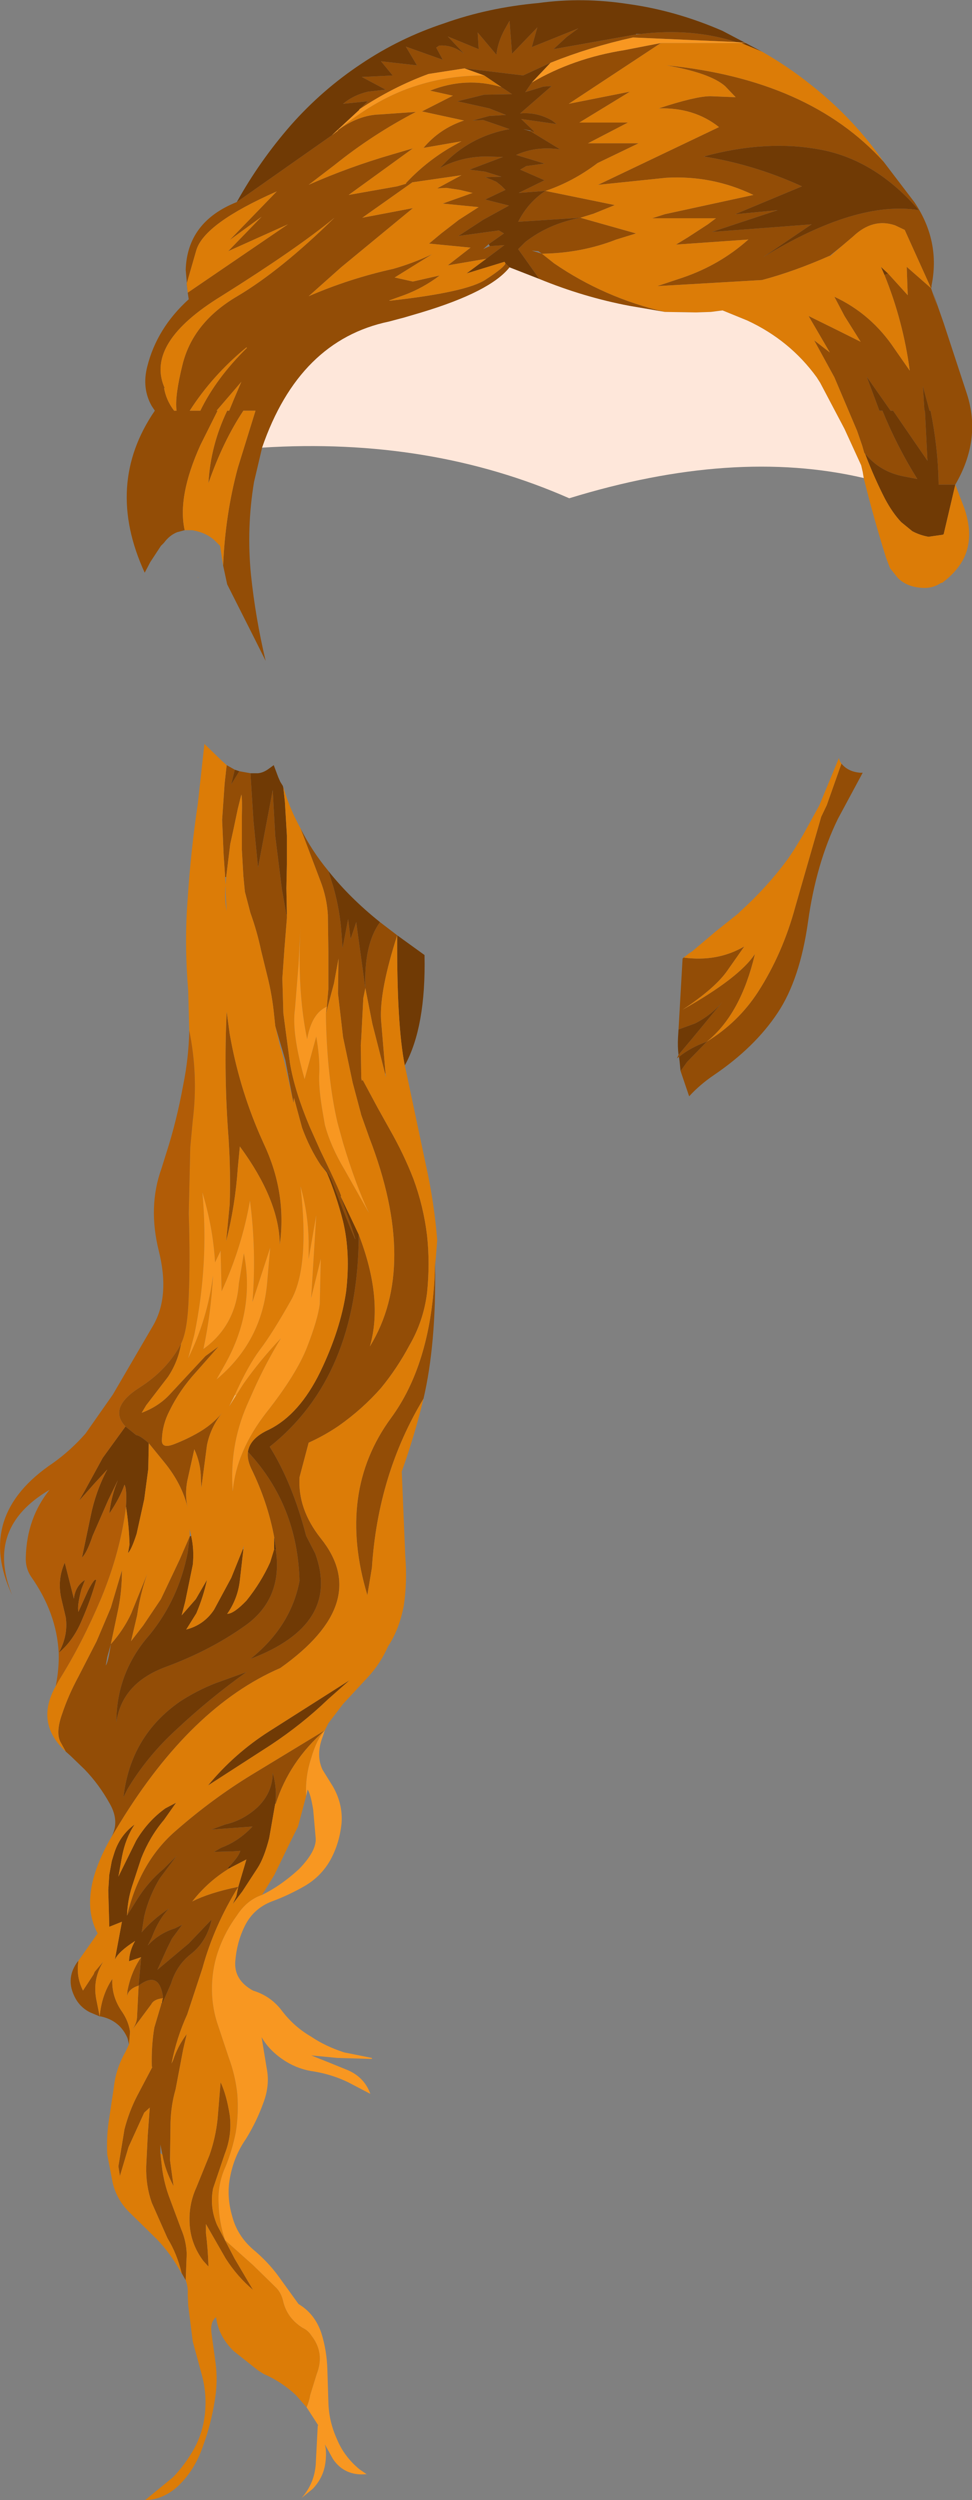
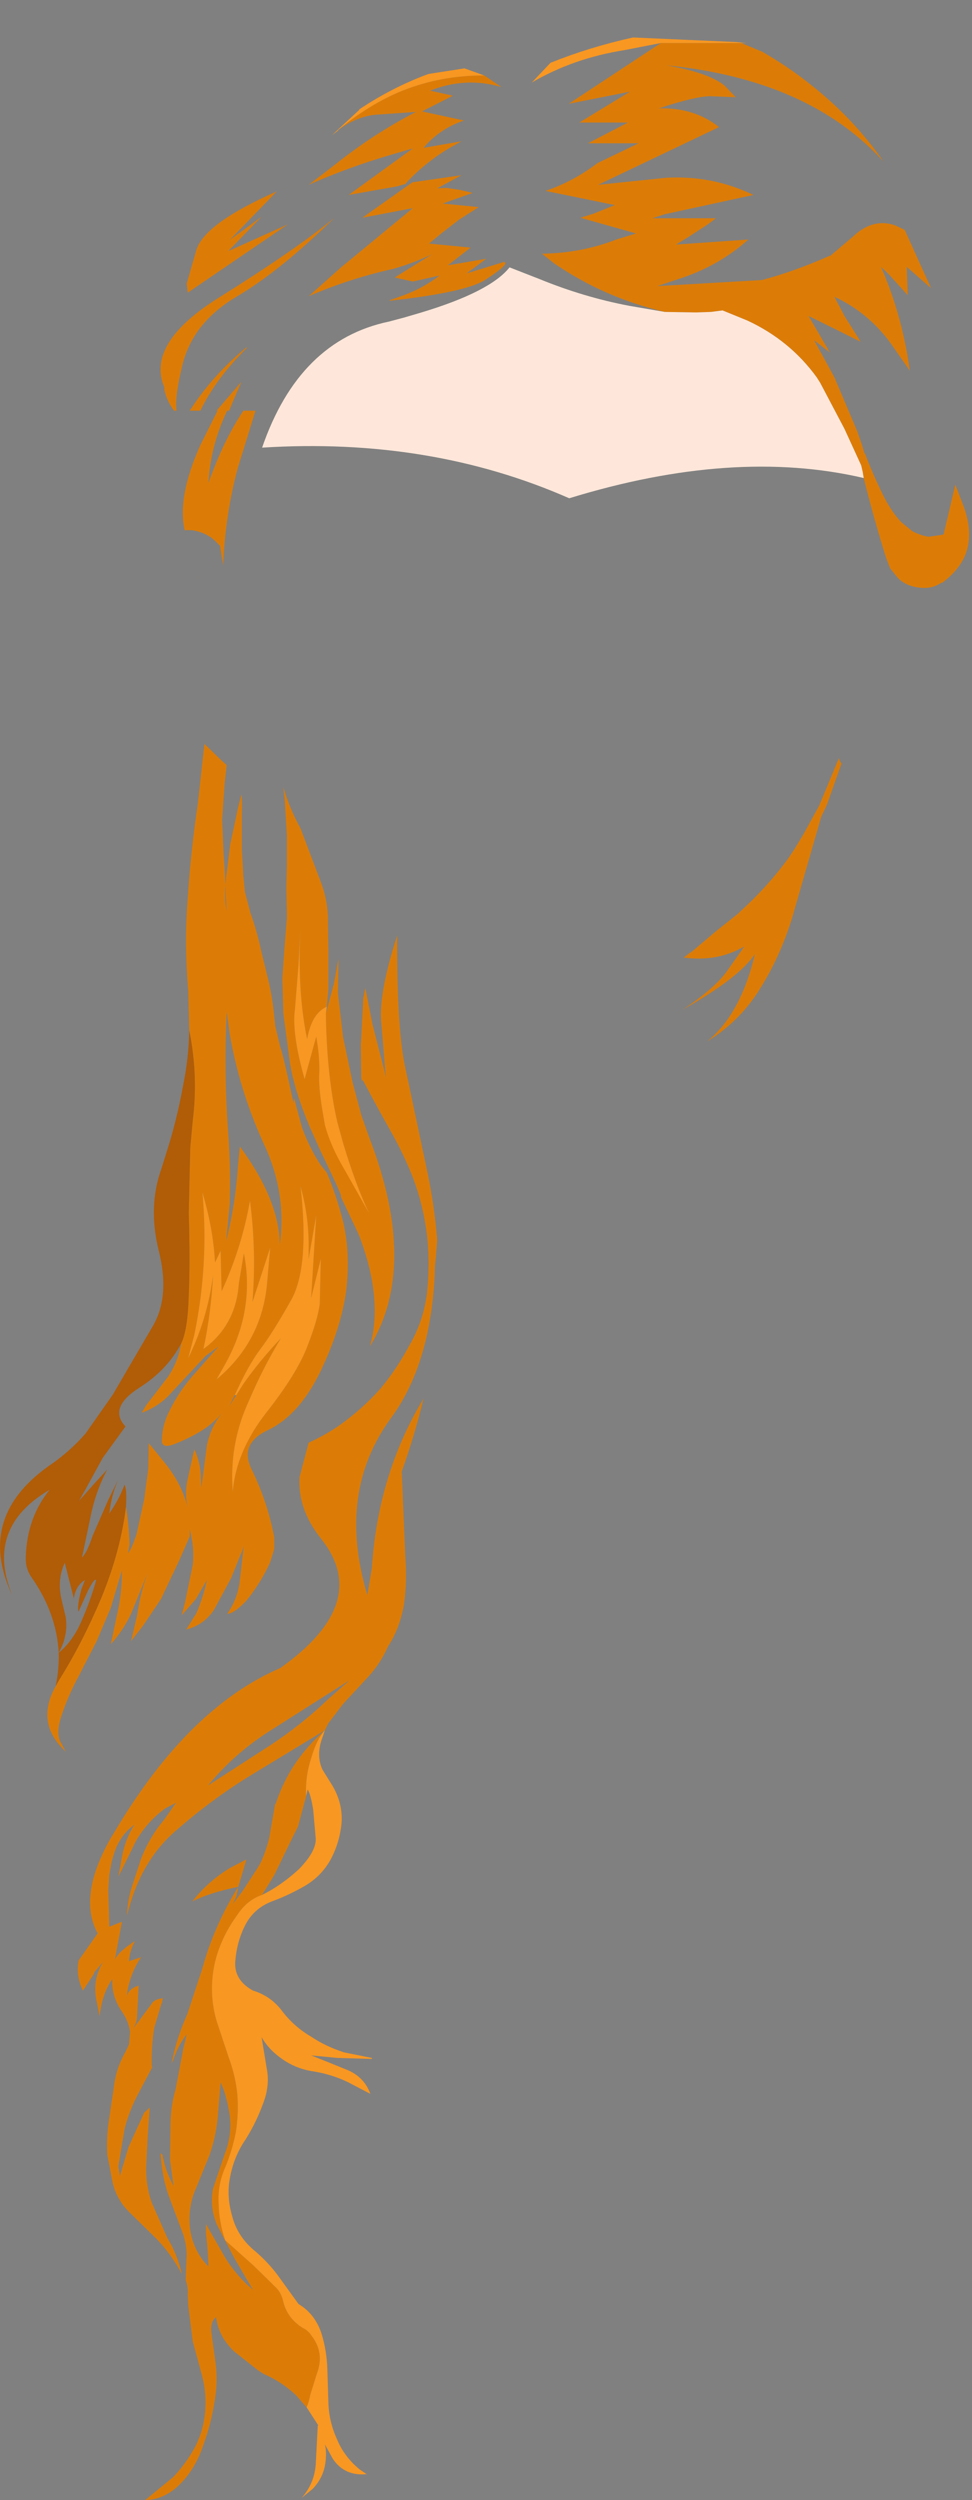
<svg xmlns="http://www.w3.org/2000/svg" height="246.85px" width="96.05px">
  <rect width="100%" height="100%" fill="#808080" stroke="none" />
  <g transform="matrix(1.0, 0.0, 0.0, 1.0, 48.0, 123.4)">
-     <path d="M-24.6 -103.45 L-15.2 -110.05 -14.6 -110.5 -14.6 -110.55 Q-12.55 -112.05 -10.45 -112.1 L-6.9 -112.35 Q-11.15 -110.15 -14.95 -107.1 L-17.5 -105.15 Q-13.55 -106.9 -9.25 -108.15 L-7.2 -108.75 -13.55 -104.15 -8.75 -105.0 -7.9 -105.25 -7.85 -105.3 -7.9 -105.3 Q-6.05 -107.3 -3.65 -108.75 L-2.4 -109.45 -6.15 -108.8 Q-4.55 -110.7 -2.15 -111.5 L-6.3 -112.4 -3.25 -113.95 -5.5 -114.45 Q-1.95 -115.85 1.55 -114.8 L2.6 -114.1 -0.15 -114.05 -2.8 -113.4 0.35 -112.7 2.0 -112.05 0.35 -111.95 -1.3 -111.5 -0.25 -111.55 1.5 -110.95 2.35 -110.65 Q-1.25 -110.0 -3.8 -107.55 L-4.55 -106.8 Q-2.4 -107.95 0.1 -107.95 L1.7 -107.9 -1.6 -106.65 -0.05 -106.45 1.55 -105.95 -0.05 -105.9 0.6 -105.65 1.05 -105.45 1.55 -105.05 1.95 -104.65 -0.05 -103.7 2.3 -103.1 -0.25 -101.7 -2.7 -100.1 1.3 -100.65 1.8 -100.35 0.3 -99.3 -0.25 -98.8 0.4 -99.1 1.85 -99.2 0.05 -97.85 -3.75 -97.2 -1.5 -98.95 -5.6 -99.35 -4.4 -100.35 -2.65 -101.7 -0.7 -102.95 -4.25 -103.3 -1.3 -104.35 -2.55 -104.65 -3.9 -104.85 -4.8 -104.8 -2.4 -106.1 -7.25 -105.4 -12.2 -101.9 -7.2 -102.85 -14.3 -97.0 -17.5 -94.15 Q-13.45 -95.9 -9.15 -96.85 -7.2 -97.4 -5.3 -98.3 L-9.0 -96.0 -7.2 -95.6 -4.55 -96.2 Q-6.2 -94.95 -8.1 -94.25 L-9.5 -93.75 -9.55 -93.75 -9.5 -93.7 Q-1.85 -94.55 0.0 -95.8 1.85 -97.0 1.95 -97.4 L2.35 -97.0 Q0.45 -94.6 -6.35 -92.55 L-8.05 -92.05 -9.55 -91.65 Q-18.45 -89.8 -22.1 -79.2 L-22.9 -75.8 Q-23.65 -71.25 -23.2 -66.65 -22.75 -62.35 -21.75 -58.15 L-22.9 -60.45 -25.55 -65.7 -25.95 -67.55 Q-25.75 -72.55 -24.5 -77.2 L-22.75 -82.85 -23.95 -82.85 Q-25.95 -79.85 -27.4 -75.7 -27.2 -79.4 -25.55 -82.85 L-25.35 -82.85 -24.9 -83.95 -24.15 -85.7 -26.6 -82.85 -26.5 -82.85 -28.2 -79.45 Q-30.5 -74.35 -29.75 -71.05 L-30.5 -70.85 Q-31.25 -70.55 -31.8 -69.8 L-32.1 -69.5 -33.15 -67.9 -33.7 -66.85 Q-37.7 -75.55 -32.7 -82.85 L-33.0 -83.3 Q-34.0 -85.05 -33.45 -87.2 -32.5 -91.0 -29.35 -93.85 L-29.45 -94.5 -29.65 -96.75 Q-29.5 -101.5 -24.6 -103.45 M-12.5 -112.6 L-11.65 -113.4 -14.1 -113.15 Q-13.1 -114.0 -11.65 -114.35 L-9.9 -114.55 -12.25 -115.8 -9.2 -115.95 -10.35 -117.35 -6.8 -116.95 -7.9 -118.8 -4.25 -117.5 -4.9 -118.7 -4.6 -118.9 Q-3.3 -119.0 -2.15 -118.1 L-3.75 -119.8 -0.7 -118.55 -0.8 -120.2 1.05 -118.0 Q1.2 -119.3 1.9 -120.55 L2.35 -121.35 2.6 -118.1 5.1 -120.7 4.55 -118.75 9.15 -120.6 8.0 -119.75 6.7 -118.55 14.85 -120.0 15.35 -120.05 Q20.35 -120.65 24.75 -119.25 L14.55 -119.7 Q10.25 -118.75 6.4 -117.2 L3.7 -115.95 -2.1 -116.65 -5.65 -116.1 Q-9.2 -114.8 -12.5 -112.6 M39.3 -107.45 L41.7 -104.3 42.35 -103.45 Q44.95 -99.6 44.05 -95.2 L44.05 -95.1 44.05 -95.05 44.0 -94.95 44.6 -93.2 44.2 -94.5 45.25 -91.5 47.55 -84.5 Q49.0 -80.0 46.4 -75.55 L44.75 -75.55 Q44.7 -79.2 43.95 -82.85 L43.85 -82.85 43.2 -85.25 43.35 -82.85 43.4 -82.85 43.65 -77.9 40.25 -82.85 40.0 -82.85 37.65 -86.2 38.9 -82.85 39.2 -82.85 Q40.65 -79.3 42.65 -76.1 L41.35 -76.35 Q38.95 -76.8 37.5 -78.6 L37.5 -78.55 37.4 -78.7 37.2 -79.4 36.7 -80.85 34.45 -86.15 32.45 -89.8 34.0 -88.6 31.9 -92.2 Q34.45 -90.95 37.05 -89.65 L35.45 -92.2 34.45 -94.1 Q38.1 -92.4 40.4 -88.95 L41.9 -86.8 Q41.25 -91.7 39.4 -96.25 L39.75 -96.4 41.7 -94.25 41.6 -97.05 44.0 -94.95 41.4 -100.7 40.45 -101.15 Q38.25 -101.9 36.3 -100.05 L35.3 -99.2 34.0 -98.15 Q30.5 -96.6 27.3 -95.75 L16.95 -95.15 19.5 -96.0 Q23.15 -97.25 25.95 -99.75 L18.8 -99.25 19.95 -99.95 21.95 -101.25 22.75 -101.85 16.45 -101.85 17.7 -102.25 26.45 -104.15 Q22.4 -106.1 17.85 -105.85 L11.1 -105.15 23.05 -110.85 Q20.6 -112.8 17.1 -112.7 20.75 -113.9 22.2 -113.9 L24.7 -113.8 23.65 -114.9 Q22.15 -116.2 17.85 -116.95 31.95 -115.55 39.3 -107.45 M42.8 -102.65 Q38.55 -107.55 33.2 -108.6 27.8 -109.65 21.55 -107.95 26.55 -107.15 31.25 -105.0 L24.65 -102.25 28.85 -102.65 22.35 -100.5 32.2 -101.25 27.4 -98.0 Q36.65 -103.65 42.8 -102.65 M17.7 -92.6 L14.2 -93.2 Q9.7 -94.05 5.3 -95.85 L3.2 -98.8 3.9 -99.5 Q6.2 -101.3 9.35 -101.9 L3.2 -101.5 Q4.2 -103.45 5.9 -104.55 L3.25 -104.35 5.8 -105.6 3.4 -106.65 4.0 -107.0 5.8 -107.25 3.0 -108.1 Q5.0 -109.0 7.35 -108.65 L4.4 -110.45 4.45 -110.5 Q4.9 -110.25 4.7 -110.5 L3.5 -111.65 7.0 -111.15 6.55 -111.5 Q5.05 -112.35 3.4 -112.2 L6.5 -114.9 5.7 -114.85 3.9 -114.3 4.55 -115.25 Q8.65 -117.65 13.7 -118.45 L17.3 -119.15 8.2 -113.15 14.25 -114.35 9.25 -111.3 14.05 -111.3 10.1 -109.25 15.1 -109.25 11.05 -107.3 Q8.6 -105.45 5.9 -104.55 L12.75 -103.15 10.65 -102.3 9.35 -101.9 14.85 -100.35 12.9 -99.75 Q9.45 -98.4 5.55 -98.35 L6.75 -97.4 Q11.7 -94.0 17.7 -92.6 M5.55 -98.35 L5.2 -98.6 4.55 -98.65 5.55 -98.35 M35.15 -48.0 Q35.8 -47.2 37.0 -47.1 L37.25 -47.1 34.8 -42.55 Q32.65 -38.15 31.85 -32.4 31.05 -26.7 28.85 -23.4 26.6 -20.0 22.55 -17.25 21.15 -16.3 20.1 -15.15 L19.25 -17.65 19.9 -18.55 21.85 -20.55 Q20.2 -19.95 19.1 -19.05 L18.9 -18.9 19.05 -19.25 20.35 -20.8 23.45 -24.55 Q22.35 -23.2 20.7 -22.35 L19.05 -21.75 19.45 -28.75 19.55 -28.85 Q22.9 -28.4 25.55 -29.95 L23.9 -27.6 Q22.7 -25.85 19.45 -23.7 25.05 -26.85 26.6 -29.2 25.2 -23.25 21.85 -20.55 24.95 -22.45 26.9 -25.45 29.35 -29.25 30.6 -33.9 L33.15 -42.75 33.7 -43.9 35.15 -48.0 M-20.65 -104.5 Q-27.8 -101.35 -28.6 -98.7 L-29.55 -95.4 -29.45 -94.5 -19.55 -101.25 -25.45 -98.6 -22.15 -102.0 -25.3 -99.7 -20.65 -104.5 M-31.8 -85.15 Q-31.6 -83.9 -30.8 -82.85 L-30.55 -82.85 Q-30.75 -84.25 -29.95 -87.45 -28.9 -91.6 -24.55 -94.15 -20.25 -96.7 -14.95 -101.9 -18.65 -98.85 -26.15 -94.15 -33.55 -89.6 -31.8 -85.25 L-31.75 -85.15 -31.8 -85.15 M-29.25 -82.85 L-28.2 -82.85 Q-26.65 -86.05 -23.6 -89.05 L-23.65 -89.1 Q-27.0 -86.35 -29.25 -82.85 M-28.45 -66.4 L-28.45 -66.35 -28.45 -66.4 M-30.1 9.25 Q-30.4 11.05 -31.4 12.55 L-33.55 15.35 -34.0 16.1 Q-32.25 15.45 -31.1 14.15 L-27.7 10.5 -26.4 9.55 -28.65 12.1 Q-30.25 13.85 -31.25 15.9 -31.95 17.25 -32.0 18.7 -32.1 19.7 -30.8 19.2 -29.5 18.7 -28.3 18.0 -26.95 17.2 -26.05 16.1 -27.2 17.55 -27.55 19.3 L-28.1 23.5 -28.15 22.6 Q-28.15 21.1 -28.8 19.7 L-29.5 22.85 Q-29.75 24.2 -29.45 25.5 -30.0 23.15 -31.75 21.0 L-33.3 19.1 Q-34.15 18.35 -34.55 18.3 L-35.6 17.45 Q-37.35 15.6 -34.2 13.6 -31.45 11.85 -30.1 9.25 M-41.5 49.55 L-42.05 48.55 Q-42.5 47.6 -41.85 45.8 -41.25 44.0 -40.25 42.15 L-38.45 38.65 -37.05 35.35 -35.95 31.65 Q-35.95 33.65 -36.3 35.4 L-37.05 38.95 Q-35.8 37.55 -35.05 35.95 L-33.45 32.0 Q-34.15 34.0 -34.45 36.1 L-35.05 38.65 -33.85 37.1 -32.1 34.5 -30.25 30.6 -29.25 28.3 -29.45 29.9 Q-30.35 34.5 -33.2 38.0 -36.5 41.75 -36.5 46.65 -35.95 42.8 -31.65 41.2 -27.05 39.5 -23.55 36.95 -20.05 34.3 -20.75 29.6 L-20.9 28.4 Q-21.55 24.9 -23.2 21.55 -23.6 20.65 -23.5 19.95 -18.6 25.2 -18.4 32.7 -19.25 37.2 -23.25 40.4 -14.3 37.0 -16.85 30.0 L-17.75 28.25 Q-19.1 23.05 -21.35 19.45 -12.6 12.5 -12.55 -1.5 -10.1 4.85 -11.45 9.55 -6.6 1.65 -11.5 -11.05 L-12.3 -13.3 -12.35 -13.5 -13.15 -16.5 -14.1 -21.0 -14.6 -25.3 -14.55 -28.75 -15.0 -26.3 -15.8 -23.3 -15.7 -24.0 -15.55 -25.75 -15.55 -29.45 -15.6 -33.05 Q-15.7 -34.8 -16.35 -36.45 L-18.3 -41.6 Q-17.2 -39.4 -15.55 -37.4 L-15.05 -35.8 Q-14.4 -33.5 -14.25 -31.2 L-14.15 -29.8 -13.6 -32.65 -13.35 -30.7 -12.8 -32.35 -11.9 -25.85 -12.1 -24.85 -12.3 -20.95 -12.35 -20.2 -12.3 -16.95 -12.25 -16.7 -12.15 -16.75 -10.7 -14.05 -9.5 -11.9 Q-8.1 -9.45 -7.15 -7.0 -6.15 -4.3 -5.8 -1.4 -5.5 1.35 -5.8 4.25 -6.15 7.05 -7.55 9.45 -8.75 11.7 -10.35 13.65 -12.2 15.75 -14.55 17.4 -15.95 18.35 -17.5 19.05 L-18.4 22.45 Q-18.6 25.6 -16.3 28.5 -11.2 34.85 -20.3 41.3 -29.1 45.1 -36.15 56.6 L-37.0 58.0 Q-36.15 56.45 -37.15 54.7 -38.2 52.8 -39.65 51.3 L-41.05 49.95 -41.5 49.55 M-15.7 -7.6 L-16.3 -8.35 Q-17.4 -10.0 -18.15 -12.05 L-18.95 -15.0 -19.0 -14.5 -19.8 -18.7 -20.8 -22.1 -20.9 -23.05 Q-21.1 -25.15 -21.6 -27.1 L-22.2 -29.55 Q-22.6 -31.45 -23.25 -33.25 L-23.8 -35.35 -23.95 -36.9 -24.1 -39.5 -24.1 -42.85 Q-24.05 -44.55 -24.15 -44.95 L-24.5 -43.55 -24.9 -41.65 -25.25 -40.05 -25.65 -36.8 -25.75 -36.8 -25.9 -39.0 -26.05 -42.45 -25.8 -46.05 -25.6 -47.85 -24.8 -47.4 -25.15 -45.95 -24.35 -47.25 -23.25 -47.05 -22.95 -42.35 -22.5 -37.75 -21.05 -45.4 -20.8 -40.85 -20.15 -35.65 -19.7 -33.1 -19.65 -33.1 -19.65 -32.75 -19.9 -29.65 -20.1 -26.8 -20.0 -23.35 -19.35 -18.45 Q-18.9 -15.7 -17.4 -12.15 L-16.35 -9.8 Q-13.95 -4.85 -14.35 -5.3 -11.4 2.9 -14.4 -4.7 L-15.3 -7.05 -16.15 -8.5 -15.7 -7.6 M-10.45 -32.35 L-8.75 -31.05 Q-10.5 -25.6 -10.35 -22.75 L-9.95 -17.95 -9.9 -17.4 -9.95 -17.4 -11.2 -22.3 -11.9 -25.85 Q-12.05 -30.15 -10.45 -32.35 M-5.0 1.65 Q-4.9 9.35 -6.15 14.7 -10.65 22.15 -11.25 31.4 L-11.7 34.1 Q-14.75 23.95 -9.35 16.6 -5.5 11.35 -5.05 2.6 L-5.0 0.8 -5.0 -0.1 -5.0 1.65 M-29.65 101.75 L-30.05 101.05 Q-30.5 99.15 -31.45 97.6 L-33.0 94.1 Q-33.6 92.4 -33.55 90.5 L-33.4 87.45 -33.2 84.7 -33.75 85.2 -35.3 88.6 -36.15 91.45 -36.3 90.5 -35.7 86.85 Q-35.25 85.1 -34.45 83.55 L-33.0 80.8 -32.95 80.7 -33.0 80.65 Q-33.05 78.6 -32.75 76.8 L-32.05 74.45 -31.95 74.4 -31.1 72.45 Q-30.55 70.65 -29.15 69.55 -27.6 68.35 -27.1 66.2 L-27.15 66.2 -29.35 68.5 -32.45 71.1 -31.5 69.0 -31.0 68.0 -30.0 66.65 -30.7 67.0 Q-32.3 67.5 -33.4 68.7 L-33.0 67.9 Q-32.3 66.05 -31.3 65.05 -32.9 66.1 -34.0 67.4 L-33.75 65.8 Q-33.25 63.75 -32.2 62.05 L-30.55 59.85 -31.85 61.15 Q-33.35 62.4 -34.45 64.15 L-35.45 65.75 Q-34.15 60.35 -30.55 57.3 -27.0 54.2 -23.15 51.85 L-15.9 47.45 Q-19.4 50.5 -20.75 54.7 L-20.8 54.7 Q-20.6 53.25 -21.05 51.65 -21.05 53.55 -22.5 55.0 -23.95 56.35 -25.75 56.75 L-27.1 57.25 -25.1 57.1 -23.05 56.95 Q-24.4 58.4 -26.15 59.05 L-26.85 59.45 -24.95 59.4 -24.25 59.35 Q-24.4 59.9 -25.3 60.85 L-25.5 61.1 -25.2 61.0 Q-27.4 62.3 -29.0 64.35 -27.35 63.5 -24.45 62.9 -26.85 66.75 -28.0 70.95 L-29.5 75.5 Q-30.55 77.8 -31.05 80.35 L-30.9 80.05 Q-30.45 78.65 -29.55 77.45 L-29.9 78.95 -30.65 82.9 Q-31.1 84.45 -31.15 86.15 L-31.2 89.9 -30.85 92.45 Q-31.7 90.85 -31.95 89.35 L-32.15 88.35 -32.15 89.2 -32.0 90.55 Q-31.8 92.2 -31.2 93.75 L-30.1 96.7 Q-29.6 97.85 -29.55 99.15 L-29.65 101.75 M-35.25 78.45 L-35.4 77.85 Q-36.15 76.1 -38.05 75.7 L-38.15 75.7 -39.1 75.3 Q-40.2 74.75 -40.7 73.6 -41.5 71.85 -40.3 70.25 L-40.25 70.25 Q-40.5 71.75 -39.8 73.15 L-38.75 71.55 -38.65 71.3 -37.8 70.3 Q-38.85 72.0 -38.5 73.95 L-38.15 75.7 Q-37.95 73.55 -36.9 72.0 -37.0 73.75 -35.9 75.3 -35.3 76.2 -35.15 77.2 L-35.25 78.45 M-19.4 -17.3 L-19.4 -17.4 -19.45 -17.4 -19.4 -17.3 M-24.3 -10.2 L-24.5 -8.1 Q-24.75 -4.4 -25.65 -0.85 L-25.3 -4.5 Q-25.2 -7.65 -25.4 -10.75 L-25.4 -10.85 Q-25.9 -17.2 -25.6 -23.5 L-25.3 -21.3 Q-24.4 -16.15 -22.35 -11.4 L-21.95 -10.5 Q-19.65 -5.65 -20.35 -0.5 -20.4 -4.9 -24.3 -10.2 M-37.05 38.95 L-37.4 40.2 -37.55 41.05 Q-37.3 40.75 -37.05 38.95 M-26.7 42.8 Q-28.5 43.5 -30.2 44.6 -35.1 48.0 -35.8 54.05 L-35.4 53.25 Q-33.45 50.0 -30.6 47.4 -27.3 44.3 -23.65 41.7 L-26.7 42.8 M-34.3 72.65 Q-32.3 71.15 -31.9 73.7 L-31.9 73.9 Q-32.8 74.0 -33.05 74.5 L-34.95 77.05 Q-34.45 76.35 -34.45 75.65 L-34.3 72.65 Q-35.35 73.0 -35.45 73.75 L-35.4 73.15 Q-35.05 71.3 -34.05 69.85 L-34.3 72.65 M-23.0 102.7 Q-24.55 101.4 -25.7 99.6 L-27.65 96.2 -27.65 97.1 Q-27.45 98.7 -27.4 100.4 L-27.9 99.85 Q-29.1 98.25 -29.25 96.35 -29.4 94.35 -28.6 92.6 L-27.3 89.4 Q-26.7 87.7 -26.5 85.85 L-26.2 82.2 Q-25.6 83.5 -25.3 85.45 -25.05 87.4 -25.8 89.3 L-26.95 92.7 Q-27.3 94.55 -26.55 96.3 L-24.8 99.65 -23.0 102.7" fill="#934d06" fill-rule="evenodd" stroke="none" />
-     <path d="M-24.6 -103.45 Q-22.35 -107.5 -19.25 -111.05 -16.15 -114.55 -12.3 -117.1 -8.5 -119.65 -4.1 -121.1 0.25 -122.65 5.2 -123.1 9.55 -123.7 14.1 -123.0 18.8 -122.35 23.4 -120.35 L27.3 -118.3 25.25 -119.15 25.8 -119.15 24.75 -119.25 Q20.35 -120.65 15.35 -120.05 L14.85 -120.05 14.85 -120.0 6.7 -118.55 8.0 -119.75 9.15 -120.6 4.55 -118.75 5.1 -120.7 2.6 -118.1 2.35 -121.35 1.9 -120.55 Q1.2 -119.3 1.05 -118.0 L-0.8 -120.2 -0.7 -118.55 -3.75 -119.8 -2.15 -118.1 Q-3.3 -119.0 -4.6 -118.9 L-4.9 -118.7 -4.25 -117.5 -7.9 -118.8 -6.8 -116.95 -10.35 -117.35 -9.2 -115.95 -12.25 -115.8 -9.9 -114.55 -11.65 -114.35 Q-13.1 -114.0 -14.1 -113.15 L-11.65 -113.4 -12.5 -112.6 -12.5 -112.55 -15.2 -110.05 -24.6 -103.45 M39.75 -96.4 L39.4 -96.25 39.05 -97.05 39.75 -96.4 M37.5 -78.55 L37.5 -78.6 Q38.95 -76.8 41.35 -76.35 L42.65 -76.1 Q40.65 -79.3 39.2 -82.85 L38.9 -82.85 37.65 -86.2 40.0 -82.85 40.25 -82.85 43.65 -77.9 43.4 -82.85 43.35 -82.85 43.2 -85.25 43.85 -82.85 43.95 -82.85 Q44.7 -79.2 44.75 -75.55 L46.4 -75.55 45.25 -70.65 45.15 -70.6 43.75 -70.4 Q42.9 -70.55 42.15 -70.95 L41.05 -71.85 Q40.2 -72.75 39.45 -74.15 38.4 -76.2 37.5 -78.55 M42.8 -102.65 Q36.65 -103.65 27.4 -98.0 L32.2 -101.25 22.35 -100.5 28.85 -102.65 24.65 -102.25 31.25 -105.0 Q26.55 -107.15 21.55 -107.95 27.8 -109.65 33.2 -108.6 38.55 -107.55 42.8 -102.65 M5.3 -95.85 L2.35 -97.0 1.95 -97.4 1.85 -97.55 -1.9 -96.4 0.05 -97.85 1.85 -99.2 0.4 -99.1 0.3 -99.3 1.8 -100.35 1.3 -100.65 -2.7 -100.1 -0.25 -101.7 2.3 -103.1 -0.05 -103.7 1.95 -104.65 1.55 -105.05 1.05 -105.45 0.6 -105.65 -0.05 -105.9 1.55 -105.95 -0.05 -106.45 -1.6 -106.65 1.7 -107.9 0.1 -107.95 Q-2.4 -107.95 -4.55 -106.8 L-3.8 -107.55 Q-1.25 -110.0 2.35 -110.65 L1.5 -110.95 -0.25 -111.55 -1.3 -111.5 0.35 -111.95 2.0 -112.05 0.35 -112.7 -2.8 -113.4 -0.15 -114.05 2.6 -114.1 1.55 -114.8 -0.15 -115.95 -2.1 -116.65 3.7 -115.95 6.4 -117.2 4.55 -115.25 3.9 -114.3 5.7 -114.85 6.5 -114.9 3.4 -112.2 Q5.05 -112.35 6.55 -111.5 L7.0 -111.15 3.5 -111.65 4.7 -110.5 Q4.9 -110.25 4.45 -110.5 L3.7 -110.65 4.4 -110.45 7.35 -108.65 Q5.0 -109.0 3.0 -108.1 L5.8 -107.25 4.0 -107.0 3.4 -106.65 5.8 -105.6 3.25 -104.35 5.9 -104.55 Q4.2 -103.45 3.2 -101.5 L9.35 -101.9 Q6.2 -101.3 3.9 -99.5 L3.2 -98.8 5.3 -95.85 M19.25 -17.65 L19.15 -18.65 19.1 -19.05 Q20.2 -19.95 21.85 -20.55 L19.9 -18.55 19.25 -17.65 M19.05 -19.25 Q18.95 -20.05 19.0 -20.95 L19.05 -21.75 20.7 -22.35 Q22.35 -23.2 23.45 -24.55 L20.35 -20.8 19.05 -19.25 M-31.8 -85.15 L-31.75 -85.15 -31.75 -85.05 -31.8 -85.15 M-33.3 19.1 L-33.35 21.65 -33.75 24.65 -34.5 28.05 Q-35.0 29.6 -35.35 29.95 L-35.2 29.1 Q-35.25 27.25 -35.55 25.35 -35.45 23.6 -35.7 23.2 -36.15 24.5 -37.2 26.05 -37.0 24.3 -36.35 22.75 L-37.3 24.7 -38.85 28.25 Q-39.4 29.9 -39.9 30.4 L-39.05 26.35 Q-38.55 23.85 -37.4 21.7 L-38.6 23.0 -40.2 24.8 -39.6 23.75 -37.85 20.55 -35.6 17.45 -34.55 18.3 Q-34.15 18.35 -33.3 19.1 M-29.1 28.3 Q-28.8 29.65 -28.95 31.1 L-29.7 34.75 -30.05 36.1 -28.65 34.5 -27.55 32.6 Q-27.9 34.25 -28.6 35.9 L-29.6 37.5 Q-27.85 37.05 -26.85 35.55 L-25.15 32.4 -24.0 29.55 -23.95 29.6 -24.3 32.65 Q-24.5 34.45 -25.55 35.95 -24.9 35.95 -23.65 34.65 -22.2 32.85 -21.3 30.85 L-20.9 29.55 -20.75 29.6 Q-20.05 34.3 -23.55 36.95 -27.05 39.5 -31.65 41.2 -35.95 42.8 -36.5 46.65 -36.5 41.75 -33.2 38.0 -30.35 34.5 -29.45 29.9 L-29.25 28.3 -29.1 28.3 M-23.5 19.95 Q-23.3 18.6 -21.4 17.75 -18.4 16.25 -16.35 12.05 -14.35 7.9 -13.8 4.15 -13.35 0.35 -14.1 -2.8 -14.75 -5.35 -15.7 -7.6 L-16.15 -8.5 -15.3 -7.05 -14.4 -4.7 Q-11.4 2.9 -14.35 -5.3 L-12.55 -1.5 Q-12.6 12.5 -21.35 19.45 -19.1 23.05 -17.75 28.25 L-16.85 30.0 Q-14.3 37.0 -23.25 40.4 -19.25 37.2 -18.4 32.7 -18.6 25.2 -23.5 19.95 M-24.8 -47.4 L-24.35 -47.25 -25.15 -45.95 -24.8 -47.4 M-23.25 -47.05 L-22.85 -47.05 -22.5 -47.05 Q-22.0 -47.1 -21.5 -47.45 L-20.95 -47.85 -20.5 -46.65 -20.3 -46.2 -20.05 -45.8 -20.0 -45.6 -19.85 -44.25 -19.65 -40.9 -19.65 -38.05 -19.7 -35.7 -19.65 -33.1 -19.7 -33.1 -20.15 -35.65 -20.8 -40.85 -21.05 -45.4 -22.5 -37.75 -22.95 -42.35 -23.25 -47.05 M-15.55 -37.4 Q-13.45 -34.75 -10.45 -32.35 -12.05 -30.15 -11.9 -25.85 L-12.8 -32.35 -13.35 -30.7 -13.6 -32.65 -14.15 -29.8 -14.25 -31.2 Q-14.4 -33.5 -15.05 -35.8 L-15.55 -37.4 M-8.75 -31.05 L-6.05 -29.1 Q-5.9 -22.0 -8.0 -18.2 -8.8 -22.2 -8.75 -31.05 M-13.45 42.5 L-15.6 44.4 Q-18.15 46.85 -21.25 48.9 L-27.45 52.9 Q-24.85 49.75 -21.4 47.55 L-13.45 42.5 M-42.2 39.8 Q-41.25 38.1 -41.5 36.3 L-41.95 34.4 Q-42.35 32.55 -41.6 30.9 L-40.7 34.45 Q-40.55 33.2 -39.6 32.6 L-39.95 33.5 Q-40.4 35.2 -40.25 35.75 L-39.3 33.65 Q-38.6 32.3 -38.5 32.65 -39.05 34.6 -39.9 36.55 -40.75 38.6 -42.2 39.8 M-26.7 42.8 L-23.65 41.7 Q-27.3 44.3 -30.6 47.4 -33.45 50.0 -35.4 53.25 L-35.8 54.05 Q-35.1 48.0 -30.2 44.6 -28.5 43.5 -26.7 42.8 M-25.3 60.85 Q-24.4 59.9 -24.25 59.35 L-24.95 59.4 -26.85 59.45 -26.15 59.05 Q-24.4 58.4 -23.05 56.95 L-25.1 57.1 -27.1 57.25 -25.75 56.75 Q-23.95 56.35 -22.5 55.0 -21.05 53.55 -21.05 51.65 -20.6 53.25 -20.8 54.7 L-20.85 54.95 -21.4 58.1 Q-21.9 60.05 -22.55 61.05 L-24.05 63.35 -25.0 64.6 -24.65 63.85 -24.45 62.9 -23.65 60.2 -25.2 61.0 -25.3 60.85 M-35.45 65.75 L-34.45 64.15 Q-33.35 62.4 -31.85 61.15 L-30.55 59.85 -32.2 62.05 Q-33.25 63.75 -33.75 65.8 L-34.0 67.4 Q-32.9 66.1 -31.3 65.05 -32.3 66.05 -33.0 67.9 L-33.4 68.7 Q-32.3 67.5 -30.7 67.0 L-30.0 66.65 -31.0 68.0 -31.5 69.0 -32.45 71.1 -29.35 68.5 -27.15 66.2 -27.1 66.2 Q-27.6 68.35 -29.15 69.55 -30.55 70.65 -31.1 72.45 L-31.95 74.4 -32.0 74.4 -31.95 74.05 -31.9 73.9 -31.9 73.7 Q-32.3 71.15 -34.3 72.65 L-34.05 69.85 -35.25 70.25 Q-35.2 69.2 -34.65 68.25 -36.3 69.3 -36.65 70.1 L-35.95 66.35 -37.2 66.85 -37.3 63.25 -37.2 61.7 -36.95 60.35 -36.75 59.7 Q-36.2 57.85 -34.7 56.75 -35.6 58.1 -35.95 59.95 L-36.3 61.9 -34.55 58.35 Q-33.4 56.4 -31.65 55.15 L-30.6 54.6 -31.8 56.3 Q-33.2 57.95 -34.05 60.1 L-34.95 62.85 Q-35.4 64.25 -35.45 65.75" fill="#703a05" fill-rule="evenodd" stroke="none" />
-     <path d="M25.25 -119.15 L27.3 -118.3 Q29.85 -116.85 32.1 -115.05 36.05 -111.95 38.95 -107.95 L39.3 -107.45 Q31.95 -115.55 17.85 -116.95 22.15 -116.2 23.65 -114.9 L24.7 -113.8 22.2 -113.9 Q20.75 -113.9 17.1 -112.7 20.6 -112.8 23.05 -110.85 L11.1 -105.15 17.85 -105.85 Q22.4 -106.1 26.45 -104.15 L17.7 -102.25 16.45 -101.85 22.75 -101.85 21.95 -101.25 19.95 -99.95 18.8 -99.25 25.95 -99.75 Q23.15 -97.25 19.5 -96.0 L16.95 -95.15 27.3 -95.75 Q30.5 -96.6 34.0 -98.15 L34.0 -98.1 35.3 -99.2 36.3 -100.05 Q38.25 -101.9 40.45 -101.15 L41.4 -100.7 44.0 -94.95 41.6 -97.05 41.7 -94.25 39.75 -96.4 39.05 -97.05 39.4 -96.25 Q41.25 -91.7 41.9 -86.8 L40.4 -88.95 Q38.1 -92.4 34.45 -94.1 L35.45 -92.2 37.05 -89.65 Q34.45 -90.95 31.9 -92.2 L34.0 -88.6 32.45 -89.8 34.45 -86.15 36.7 -80.85 37.2 -79.4 37.4 -78.7 37.5 -78.55 Q38.4 -76.2 39.45 -74.15 40.2 -72.75 41.05 -71.85 L42.15 -70.95 Q42.9 -70.55 43.75 -70.4 L45.15 -70.6 45.25 -70.65 46.4 -75.55 47.3 -73.2 Q48.3 -70.25 47.15 -68.1 46.45 -66.85 45.1 -65.85 L45.0 -65.85 Q44.25 -65.35 43.4 -65.35 41.75 -65.35 40.75 -66.3 L39.95 -67.3 39.55 -68.35 Q38.3 -72.35 37.35 -76.2 L37.25 -76.8 37.1 -77.45 35.45 -81.05 33.05 -85.6 32.7 -86.15 Q30.05 -89.8 25.85 -91.75 L23.4 -92.75 22.25 -92.6 20.8 -92.55 17.7 -92.6 Q11.7 -94.0 6.75 -97.4 L5.55 -98.35 Q9.45 -98.4 12.9 -99.75 L14.85 -100.35 9.35 -101.9 10.65 -102.3 12.75 -103.15 5.9 -104.55 Q8.6 -105.45 11.05 -107.3 L15.1 -109.25 10.1 -109.25 14.05 -111.3 9.25 -111.3 14.25 -114.35 8.2 -113.15 17.3 -119.15 25.25 -119.15 M-25.95 -67.55 L-26.25 -69.5 -26.7 -69.95 Q-27.55 -70.8 -29.0 -71.05 L-29.75 -71.05 Q-30.5 -74.35 -28.2 -79.45 L-26.5 -82.85 -26.6 -82.85 -24.15 -85.7 -24.9 -83.95 -25.35 -82.85 -25.55 -82.85 Q-27.2 -79.4 -27.4 -75.7 -25.95 -79.85 -23.95 -82.85 L-22.75 -82.85 -24.5 -77.2 Q-25.75 -72.55 -25.95 -67.55 M-0.15 -115.95 L1.55 -114.8 Q-1.95 -115.85 -5.5 -114.45 L-3.25 -113.95 -6.3 -112.4 -2.15 -111.5 Q-4.55 -110.7 -6.15 -108.8 L-2.4 -109.45 -3.65 -108.75 Q-6.05 -107.3 -7.9 -105.3 L-7.85 -105.3 -7.9 -105.25 -8.75 -105.0 -13.55 -104.15 -7.2 -108.75 -9.25 -108.15 Q-13.55 -106.9 -17.5 -105.15 L-14.95 -107.1 Q-11.15 -110.15 -6.9 -112.35 L-10.45 -112.1 Q-12.55 -112.05 -14.6 -110.55 -10.65 -113.8 -6.65 -115.0 -3.6 -115.95 -0.15 -115.95 M0.05 -97.85 L-1.9 -96.4 1.85 -97.55 1.95 -97.4 Q1.85 -97.0 0.0 -95.8 -1.85 -94.55 -9.5 -93.7 L-9.5 -93.75 -8.1 -94.25 Q-6.2 -94.95 -4.55 -96.2 L-7.2 -95.6 -9.0 -96.0 -5.3 -98.3 Q-7.2 -97.4 -9.15 -96.85 -13.45 -95.9 -17.5 -94.15 L-14.3 -97.0 -7.2 -102.85 -12.2 -101.9 -7.25 -105.4 -2.4 -106.1 -4.8 -104.8 -3.9 -104.85 -2.55 -104.65 -1.3 -104.35 -4.25 -103.3 -0.7 -102.95 -2.65 -101.7 -4.4 -100.35 -5.6 -99.35 -1.5 -98.95 -3.75 -97.2 0.05 -97.85 M19.55 -28.85 L19.95 -29.15 20.0 -29.2 20.45 -29.5 20.5 -29.55 22.75 -31.45 24.95 -33.2 25.2 -33.45 Q27.85 -35.85 29.9 -38.65 L30.5 -39.55 31.35 -40.95 32.95 -43.85 34.9 -48.55 Q34.95 -48.25 35.15 -48.0 L33.7 -43.9 33.15 -42.75 30.6 -33.9 Q29.35 -29.25 26.9 -25.45 24.95 -22.45 21.85 -20.55 25.2 -23.25 26.6 -29.2 25.05 -26.85 19.45 -23.7 22.7 -25.85 23.9 -27.6 L25.55 -29.95 Q22.9 -28.4 19.55 -28.85 M-20.65 -104.5 L-25.3 -99.7 -22.15 -102.0 -25.45 -98.6 -19.55 -101.25 -29.45 -94.5 -29.55 -95.4 -28.6 -98.7 Q-27.8 -101.35 -20.65 -104.5 M-31.75 -85.15 L-31.8 -85.25 Q-33.55 -89.6 -26.15 -94.15 -18.65 -98.85 -14.95 -101.9 -20.25 -96.7 -24.55 -94.15 -28.9 -91.6 -29.95 -87.45 -30.75 -84.25 -30.55 -82.85 L-30.8 -82.85 Q-31.6 -83.9 -31.8 -85.15 L-31.75 -85.05 -31.75 -85.15 M-29.25 -82.85 Q-27.0 -86.35 -23.65 -89.1 L-23.6 -89.05 Q-26.65 -86.05 -28.2 -82.85 L-29.25 -82.85 M-28.45 -66.4 L-28.4 -66.4 -28.45 -66.35 -28.45 -66.4 M-29.3 -21.65 L-29.4 -25.55 Q-29.8 -30.3 -29.45 -34.7 -29.15 -39.35 -28.45 -44.05 L-27.8 -49.95 -26.1 -48.3 -25.6 -47.85 -25.8 -46.05 -26.05 -42.45 -25.9 -39.0 -25.75 -36.8 -25.7 -36.0 Q-25.85 -34.7 -25.6 -33.45 L-25.7 -35.2 -25.7 -36.0 -25.65 -36.8 -25.25 -40.05 -24.9 -41.65 -24.5 -43.55 -24.15 -44.95 Q-24.05 -44.55 -24.1 -42.85 L-24.1 -39.5 -23.95 -36.9 -23.8 -35.35 -23.25 -33.25 Q-22.6 -31.45 -22.2 -29.55 L-21.6 -27.1 Q-21.1 -25.15 -20.9 -23.05 L-20.8 -22.1 -20.3 -20.0 Q-20.0 -19.2 -19.0 -14.5 L-18.95 -15.0 -18.15 -12.05 Q-17.4 -10.0 -16.3 -8.35 L-15.7 -7.6 Q-14.75 -5.35 -14.1 -2.8 -13.35 0.35 -13.8 4.15 -14.35 7.9 -16.35 12.05 -18.4 16.25 -21.4 17.75 -23.3 18.6 -23.5 19.95 -23.6 20.65 -23.2 21.55 -21.55 24.9 -20.9 28.4 L-20.9 29.55 -21.3 30.85 Q-22.2 32.85 -23.65 34.65 -24.9 35.95 -25.55 35.95 -24.5 34.45 -24.3 32.65 L-23.95 29.6 -23.9 29.2 -24.0 29.55 -25.15 32.4 -26.85 35.55 Q-27.85 37.05 -29.6 37.5 L-28.6 35.9 Q-27.9 34.25 -27.55 32.6 L-28.65 34.5 -30.05 36.1 -29.7 34.75 -28.95 31.1 Q-28.8 29.65 -29.1 28.3 L-29.1 28.25 -29.25 27.6 -29.25 28.3 -30.25 30.6 -32.1 34.5 -33.85 37.1 -35.05 38.65 -34.45 36.1 Q-34.15 34.0 -33.45 32.0 L-35.05 35.95 Q-35.8 37.55 -37.05 38.95 L-36.3 35.4 Q-35.95 33.65 -35.95 31.65 L-37.05 35.35 -38.45 38.65 -40.25 42.15 Q-41.25 44.0 -41.85 45.8 -42.5 47.6 -42.05 48.55 L-41.5 49.55 Q-44.55 46.75 -42.5 43.1 L-42.2 42.55 Q-39.9 38.9 -38.0 34.4 -36.1 29.8 -35.55 25.35 -35.25 27.25 -35.2 29.1 L-35.35 29.95 Q-35.0 29.6 -34.5 28.05 L-33.75 24.65 -33.35 21.65 -33.3 19.1 -31.75 21.0 Q-30.0 23.15 -29.45 25.5 -29.75 24.2 -29.5 22.85 L-28.8 19.7 Q-28.15 21.1 -28.15 22.6 L-28.1 23.5 -27.55 19.3 Q-27.2 17.55 -26.05 16.1 -26.95 17.2 -28.3 18.0 -29.5 18.7 -30.8 19.2 -32.1 19.7 -32.0 18.7 -31.95 17.25 -31.25 15.9 -30.25 13.85 -28.65 12.1 L-26.4 9.55 -27.7 10.5 -31.1 14.15 Q-32.25 15.45 -34.0 16.1 L-33.55 15.35 -31.4 12.55 Q-30.4 11.05 -30.1 9.25 -29.45 7.95 -29.35 4.55 -29.2 1.15 -29.35 -3.6 L-29.2 -10.1 -28.95 -12.8 Q-28.4 -17.25 -29.3 -21.65 M-20.0 -45.6 L-20.0 -45.65 -19.95 -45.5 Q-19.35 -43.5 -18.3 -41.6 L-16.35 -36.45 Q-15.7 -34.8 -15.6 -33.05 L-15.55 -29.45 -15.55 -25.75 -15.7 -24.0 Q-17.2 -23.35 -17.65 -20.8 -18.65 -25.6 -18.3 -31.95 L-18.5 -28.15 -18.85 -23.8 Q-19.2 -21.4 -17.9 -16.85 L-16.75 -21.05 Q-16.4 -19.05 -16.45 -17.5 -16.55 -16.1 -16.1 -13.5 L-15.9 -12.35 Q-15.35 -10.25 -13.95 -7.9 L-11.55 -3.65 Q-12.85 -6.4 -14.1 -10.55 L-14.65 -12.55 Q-15.7 -17.05 -15.8 -23.3 L-15.0 -26.3 -14.55 -28.75 -14.6 -25.3 -14.1 -21.0 -13.15 -16.5 -12.35 -13.5 -12.3 -13.3 -11.5 -11.05 Q-6.6 1.65 -11.45 9.55 -10.1 4.85 -12.55 -1.5 L-14.35 -5.3 Q-13.95 -4.85 -16.35 -9.8 L-17.4 -12.15 Q-18.9 -15.7 -19.35 -18.45 L-20.0 -23.35 -20.1 -26.8 -19.9 -29.65 -19.65 -32.75 -19.65 -33.1 -19.7 -35.7 -19.65 -38.05 -19.65 -40.9 -19.85 -44.25 -20.0 -45.6 M-8.0 -18.2 L-7.75 -17.05 -5.9 -8.3 Q-5.1 -4.7 -4.8 -1.0 L-4.8 -0.9 -5.0 1.65 -5.0 -0.1 -5.0 0.8 -5.05 2.6 Q-5.5 11.35 -9.35 16.6 -14.75 23.95 -11.7 34.1 L-11.25 31.4 Q-10.65 22.15 -6.15 14.7 -7.0 18.25 -8.3 21.9 L-7.95 30.3 Q-7.75 32.8 -8.1 35.15 -8.55 37.5 -9.65 39.15 -10.4 40.85 -11.6 42.15 L-14.1 44.85 -15.55 46.75 -15.9 47.45 -23.15 51.85 Q-27.0 54.2 -30.55 57.3 -34.15 60.35 -35.45 65.75 -35.4 64.25 -34.95 62.85 L-34.05 60.1 Q-33.2 57.95 -31.8 56.3 L-30.6 54.6 -31.65 55.15 Q-33.4 56.4 -34.55 58.35 L-36.3 61.9 -35.95 59.95 Q-35.6 58.1 -34.7 56.75 -36.2 57.85 -36.75 59.7 L-36.95 60.35 -37.2 61.7 -37.3 63.25 -37.2 66.85 -35.95 66.35 -36.65 70.1 Q-36.3 69.3 -34.65 68.25 -35.2 69.2 -35.25 70.25 L-34.05 69.85 Q-35.05 71.3 -35.4 73.15 L-35.45 73.75 Q-35.35 73.0 -34.3 72.65 L-34.45 75.65 Q-34.45 76.35 -34.95 77.05 L-33.05 74.5 Q-32.8 74.0 -31.9 73.9 L-31.95 74.05 -32.0 74.4 -32.15 74.5 -32.05 74.45 -32.75 76.8 Q-33.05 78.6 -33.0 80.65 L-32.95 80.7 -33.0 80.8 -34.45 83.55 Q-35.25 85.1 -35.7 86.85 L-36.3 90.5 -36.15 91.45 -35.3 88.6 -33.75 85.2 -33.2 84.7 -33.4 87.45 -33.55 90.5 Q-33.6 92.4 -33.0 94.1 L-31.45 97.6 Q-30.5 99.15 -30.05 101.05 L-30.05 101.1 -30.3 100.65 Q-31.25 99.0 -32.5 97.7 L-35.05 95.2 Q-36.4 93.95 -36.85 92.2 L-37.4 89.35 Q-37.5 87.5 -37.2 85.7 L-36.75 82.7 Q-36.55 80.85 -35.6 79.2 L-35.25 78.45 -35.15 77.2 Q-35.3 76.2 -35.9 75.3 -37.0 73.75 -36.9 72.0 -37.95 73.55 -38.15 75.7 L-38.5 73.95 Q-38.85 72.0 -37.8 70.3 L-38.65 71.3 -38.75 71.55 -39.8 73.15 Q-40.5 71.75 -40.25 70.25 L-40.25 70.2 -38.35 67.5 Q-40.35 63.8 -37.0 58.0 L-36.15 56.6 Q-29.1 45.1 -20.3 41.3 -11.2 34.85 -16.3 28.5 -18.6 25.6 -18.4 22.45 L-17.5 19.05 Q-15.95 18.35 -14.55 17.4 -12.2 15.75 -10.35 13.65 -8.75 11.7 -7.55 9.45 -6.15 7.05 -5.8 4.25 -5.5 1.35 -5.8 -1.4 -6.15 -4.3 -7.15 -7.0 -8.1 -9.45 -9.5 -11.9 L-10.7 -14.05 -12.15 -16.75 -12.25 -16.7 -12.3 -16.95 -12.35 -20.2 -12.3 -20.95 -12.1 -24.85 -11.9 -25.85 -11.2 -22.3 -9.95 -17.4 -9.95 -17.35 -9.85 -17.0 -9.9 -17.35 -9.9 -17.4 -9.95 -17.95 -10.35 -22.75 Q-10.5 -25.6 -8.75 -31.05 -8.8 -22.2 -8.0 -18.2 M-17.7 114.3 L-18.75 113.1 Q-20.2 111.75 -21.95 111.0 L-22.5 110.65 -24.9 108.75 Q-26.4 107.3 -26.65 105.4 -27.25 105.85 -27.1 107.0 L-26.7 109.9 Q-26.45 111.8 -26.8 113.75 -27.15 115.95 -27.9 118.0 -28.75 120.6 -30.6 122.25 -32.05 123.45 -33.65 123.45 L-30.9 121.2 Q-29.7 119.95 -28.8 118.35 -27.95 116.8 -27.75 114.95 -27.55 113.1 -28.0 111.3 L-28.95 107.8 -29.4 104.25 -29.45 103.15 Q-29.4 102.4 -29.65 101.75 L-29.55 99.15 Q-29.6 97.85 -30.1 96.7 L-31.2 93.75 Q-31.8 92.2 -32.0 90.55 L-32.15 89.2 -31.95 89.35 Q-31.7 90.85 -30.85 92.45 L-31.2 89.9 -31.15 86.15 Q-31.1 84.45 -30.65 82.9 L-29.9 78.95 -29.55 77.45 Q-30.45 78.65 -30.9 80.05 L-31.05 80.35 Q-30.55 77.8 -29.5 75.5 L-28.0 70.95 Q-26.85 66.75 -24.45 62.9 -27.35 63.5 -29.0 64.35 -27.4 62.3 -25.2 61.0 L-23.65 60.2 -24.45 62.9 -24.65 63.85 -25.0 64.6 -24.05 63.35 -22.55 61.05 Q-21.9 60.05 -21.4 58.1 L-20.85 54.95 -20.8 54.7 -20.75 54.7 Q-19.4 50.5 -15.9 47.45 -16.7 48.3 -17.25 50.2 -17.85 52.0 -17.75 53.95 L-18.55 56.95 -19.3 58.45 -20.9 61.75 -22.1 63.7 Q-23.6 64.2 -24.6 65.75 -25.7 67.25 -26.35 69.0 -27.0 70.75 -27.05 72.65 -27.1 74.55 -26.55 76.3 L-25.4 79.75 Q-24.75 81.5 -24.55 83.35 -24.4 85.3 -24.7 87.15 -25.05 88.9 -25.7 90.5 -26.5 92.25 -26.4 94.15 -26.35 96.05 -25.75 97.8 L-23.0 100.25 -20.8 102.4 Q-20.2 102.95 -20.0 103.9 -19.6 105.5 -18.1 106.45 -17.55 106.7 -17.2 107.25 -15.9 108.95 -16.7 111.0 L-17.35 113.1 Q-17.45 113.7 -17.7 114.3 M-24.3 -10.2 Q-20.4 -4.9 -20.35 -0.5 -19.65 -5.65 -21.95 -10.5 L-22.35 -11.4 Q-24.4 -16.15 -25.3 -21.3 L-25.6 -23.5 Q-25.9 -17.2 -25.4 -10.85 L-25.4 -10.75 Q-25.2 -7.65 -25.3 -4.5 L-25.65 -0.85 Q-24.75 -4.4 -24.5 -8.1 L-24.3 -10.2 M-24.65 14.35 L-23.95 13.25 Q-22.3 10.9 -20.25 8.75 -21.8 11.3 -23.0 14.0 L-23.6 15.35 Q-25.35 19.4 -25.0 23.85 -24.65 19.9 -21.7 16.1 -18.7 12.3 -17.65 9.6 -16.6 6.9 -16.4 5.35 L-16.3 0.9 -17.25 4.75 -16.75 -3.4 -17.5 0.9 -17.5 -0.85 Q-17.55 -3.6 -18.3 -6.25 -17.4 1.75 -19.25 5.0 -21.05 8.2 -22.3 9.85 -23.5 11.45 -24.8 14.35 L-25.35 15.45 -24.65 14.35 M-26.75 1.25 Q-26.95 -2.2 -28.0 -5.65 -27.35 1.4 -28.8 8.4 L-29.4 10.7 Q-27.5 6.85 -26.95 2.55 -27.15 6.3 -27.9 9.8 -24.7 7.5 -24.4 3.35 L-23.9 0.35 Q-22.8 5.95 -25.7 11.2 L-26.6 12.8 Q-22.1 9.05 -21.6 3.25 L-21.3 -0.2 -23.05 5.15 Q-22.65 0.05 -23.3 -4.85 -24.1 -0.25 -26.1 4.1 L-26.2 0.1 -26.75 1.25 M-13.45 42.5 L-21.4 47.55 Q-24.85 49.75 -27.45 52.9 L-21.25 48.9 Q-18.15 46.85 -15.6 44.4 L-13.45 42.5 M-23.0 102.7 L-24.8 99.65 -26.55 96.3 Q-27.3 94.55 -26.95 92.7 L-25.8 89.3 Q-25.05 87.4 -25.3 85.45 -25.6 83.5 -26.2 82.2 L-26.5 85.85 Q-26.7 87.7 -27.3 89.4 L-28.6 92.6 Q-29.4 94.35 -29.25 96.35 -29.1 98.25 -27.9 99.85 L-27.4 100.4 Q-27.45 98.7 -27.65 97.1 L-27.65 96.2 -25.7 99.6 Q-24.55 101.4 -23.0 102.7 L-22.9 102.8 -23.0 102.7" fill="#dc7c07" fill-rule="evenodd" stroke="none" />
+     <path d="M25.25 -119.15 L27.3 -118.3 Q29.85 -116.85 32.1 -115.05 36.05 -111.95 38.95 -107.95 L39.3 -107.45 Q31.95 -115.55 17.85 -116.95 22.15 -116.2 23.65 -114.9 L24.7 -113.8 22.2 -113.9 Q20.75 -113.9 17.1 -112.7 20.6 -112.8 23.05 -110.85 L11.1 -105.15 17.85 -105.85 Q22.4 -106.1 26.45 -104.15 L17.7 -102.25 16.45 -101.85 22.75 -101.85 21.95 -101.25 19.95 -99.95 18.8 -99.25 25.95 -99.75 Q23.15 -97.25 19.5 -96.0 L16.95 -95.15 27.3 -95.75 Q30.5 -96.6 34.0 -98.15 L34.0 -98.1 35.3 -99.2 36.3 -100.05 Q38.25 -101.9 40.45 -101.15 L41.4 -100.7 44.0 -94.95 41.6 -97.05 41.7 -94.25 39.75 -96.4 39.05 -97.05 39.4 -96.25 Q41.25 -91.7 41.9 -86.8 L40.4 -88.95 Q38.1 -92.4 34.45 -94.1 L35.45 -92.2 37.05 -89.65 Q34.45 -90.95 31.9 -92.2 L34.0 -88.6 32.45 -89.8 34.45 -86.15 36.7 -80.85 37.2 -79.4 37.4 -78.7 37.5 -78.55 Q38.4 -76.2 39.45 -74.15 40.2 -72.75 41.05 -71.85 L42.15 -70.95 Q42.9 -70.55 43.75 -70.4 L45.15 -70.6 45.25 -70.65 46.4 -75.55 47.3 -73.2 Q48.3 -70.25 47.15 -68.1 46.45 -66.85 45.1 -65.85 L45.0 -65.85 Q44.25 -65.35 43.4 -65.35 41.75 -65.35 40.75 -66.3 L39.95 -67.3 39.55 -68.35 Q38.3 -72.35 37.35 -76.2 L37.25 -76.8 37.1 -77.45 35.45 -81.05 33.05 -85.6 32.7 -86.15 Q30.05 -89.8 25.85 -91.75 L23.4 -92.75 22.25 -92.6 20.8 -92.55 17.7 -92.6 Q11.7 -94.0 6.75 -97.4 L5.55 -98.35 Q9.45 -98.4 12.9 -99.75 L14.85 -100.35 9.35 -101.9 10.65 -102.3 12.75 -103.15 5.9 -104.55 Q8.6 -105.45 11.05 -107.3 L15.1 -109.25 10.1 -109.25 14.05 -111.3 9.25 -111.3 14.25 -114.35 8.2 -113.15 17.3 -119.15 25.25 -119.15 M-25.95 -67.55 L-26.25 -69.5 -26.7 -69.95 Q-27.55 -70.8 -29.0 -71.05 L-29.75 -71.05 Q-30.5 -74.35 -28.2 -79.45 L-26.5 -82.85 -26.6 -82.85 -24.15 -85.7 -24.9 -83.95 -25.35 -82.85 -25.55 -82.85 Q-27.2 -79.4 -27.4 -75.7 -25.95 -79.85 -23.95 -82.85 L-22.75 -82.85 -24.5 -77.2 Q-25.75 -72.55 -25.95 -67.55 M-0.15 -115.95 L1.55 -114.8 Q-1.95 -115.85 -5.5 -114.45 L-3.25 -113.95 -6.3 -112.4 -2.15 -111.5 Q-4.55 -110.7 -6.15 -108.8 L-2.4 -109.45 -3.65 -108.75 Q-6.05 -107.3 -7.9 -105.3 L-7.85 -105.3 -7.9 -105.25 -8.75 -105.0 -13.55 -104.15 -7.2 -108.75 -9.25 -108.15 Q-13.55 -106.9 -17.5 -105.15 L-14.95 -107.1 Q-11.15 -110.15 -6.9 -112.35 L-10.45 -112.1 Q-12.55 -112.05 -14.6 -110.55 -10.65 -113.8 -6.65 -115.0 -3.6 -115.95 -0.15 -115.95 M0.05 -97.85 L-1.9 -96.4 1.85 -97.55 1.95 -97.4 Q1.85 -97.0 0.0 -95.8 -1.85 -94.55 -9.5 -93.7 L-9.5 -93.75 -8.1 -94.25 Q-6.2 -94.95 -4.55 -96.2 L-7.2 -95.6 -9.0 -96.0 -5.3 -98.3 Q-7.2 -97.4 -9.15 -96.85 -13.45 -95.9 -17.5 -94.15 L-14.3 -97.0 -7.2 -102.85 -12.2 -101.9 -7.25 -105.4 -2.4 -106.1 -4.8 -104.8 -3.9 -104.85 -2.55 -104.65 -1.3 -104.35 -4.25 -103.3 -0.7 -102.95 -2.65 -101.7 -4.4 -100.35 -5.6 -99.35 -1.5 -98.95 -3.75 -97.2 0.05 -97.85 M19.55 -28.85 L19.95 -29.15 20.0 -29.2 20.45 -29.5 20.5 -29.55 22.75 -31.45 24.95 -33.2 25.2 -33.45 Q27.85 -35.85 29.9 -38.65 L30.5 -39.55 31.35 -40.95 32.95 -43.85 34.9 -48.55 Q34.95 -48.25 35.15 -48.0 L33.7 -43.9 33.15 -42.75 30.6 -33.9 Q29.35 -29.25 26.9 -25.45 24.95 -22.45 21.85 -20.55 25.2 -23.25 26.6 -29.2 25.05 -26.85 19.45 -23.7 22.7 -25.85 23.9 -27.6 L25.55 -29.95 Q22.9 -28.4 19.55 -28.85 M-20.65 -104.5 L-25.3 -99.7 -22.15 -102.0 -25.45 -98.6 -19.55 -101.25 -29.45 -94.5 -29.55 -95.4 -28.6 -98.7 Q-27.8 -101.35 -20.65 -104.5 M-31.75 -85.15 L-31.8 -85.25 Q-33.55 -89.6 -26.15 -94.15 -18.65 -98.85 -14.95 -101.9 -20.25 -96.7 -24.55 -94.15 -28.9 -91.6 -29.95 -87.45 -30.75 -84.25 -30.55 -82.85 L-30.8 -82.85 Q-31.6 -83.9 -31.8 -85.15 L-31.75 -85.05 -31.75 -85.15 M-29.25 -82.85 Q-27.0 -86.35 -23.65 -89.1 L-23.6 -89.05 Q-26.65 -86.05 -28.2 -82.85 L-29.25 -82.85 M-28.45 -66.4 L-28.4 -66.4 -28.45 -66.35 -28.45 -66.4 M-29.3 -21.65 L-29.4 -25.55 Q-29.8 -30.3 -29.45 -34.7 -29.15 -39.35 -28.45 -44.05 L-27.8 -49.95 -26.1 -48.3 -25.6 -47.85 -25.8 -46.05 -26.05 -42.45 -25.9 -39.0 -25.75 -36.8 -25.7 -36.0 Q-25.85 -34.7 -25.6 -33.45 L-25.7 -35.2 -25.7 -36.0 -25.65 -36.8 -25.25 -40.05 -24.9 -41.65 -24.5 -43.55 -24.15 -44.95 Q-24.05 -44.55 -24.1 -42.85 L-24.1 -39.5 -23.95 -36.9 -23.8 -35.35 -23.25 -33.25 Q-22.6 -31.45 -22.2 -29.55 L-21.6 -27.1 Q-21.1 -25.15 -20.9 -23.05 L-20.8 -22.1 -20.3 -20.0 Q-20.0 -19.2 -19.0 -14.5 L-18.95 -15.0 -18.15 -12.05 Q-17.4 -10.0 -16.3 -8.35 L-15.7 -7.6 Q-14.75 -5.35 -14.1 -2.8 -13.35 0.35 -13.8 4.15 -14.35 7.9 -16.35 12.05 -18.4 16.25 -21.4 17.75 -23.3 18.6 -23.5 19.95 -23.6 20.65 -23.2 21.55 -21.55 24.9 -20.9 28.4 L-20.9 29.55 -21.3 30.85 Q-22.2 32.85 -23.65 34.65 -24.9 35.95 -25.55 35.95 -24.5 34.45 -24.3 32.65 L-23.95 29.6 -23.9 29.2 -24.0 29.55 -25.15 32.4 -26.85 35.55 Q-27.85 37.05 -29.6 37.5 L-28.6 35.9 Q-27.9 34.25 -27.55 32.6 L-28.65 34.5 -30.05 36.1 -29.7 34.75 -28.95 31.1 Q-28.8 29.65 -29.1 28.3 L-29.1 28.25 -29.25 27.6 -29.25 28.3 -30.25 30.6 -32.1 34.5 -33.85 37.1 -35.05 38.65 -34.45 36.1 Q-34.15 34.0 -33.45 32.0 L-35.05 35.95 Q-35.8 37.55 -37.05 38.95 L-36.3 35.4 Q-35.95 33.65 -35.95 31.65 L-37.05 35.35 -38.45 38.65 -40.25 42.15 Q-41.25 44.0 -41.85 45.8 -42.5 47.6 -42.05 48.55 L-41.5 49.55 Q-44.55 46.75 -42.5 43.1 L-42.2 42.55 Q-39.9 38.9 -38.0 34.4 -36.1 29.8 -35.55 25.35 -35.25 27.25 -35.2 29.1 L-35.35 29.95 Q-35.0 29.6 -34.5 28.05 L-33.75 24.65 -33.35 21.65 -33.3 19.1 -31.75 21.0 Q-30.0 23.15 -29.45 25.5 -29.75 24.2 -29.5 22.85 L-28.8 19.7 Q-28.15 21.1 -28.15 22.6 L-28.1 23.5 -27.55 19.3 Q-27.2 17.55 -26.05 16.1 -26.95 17.2 -28.3 18.0 -29.5 18.7 -30.8 19.2 -32.1 19.7 -32.0 18.7 -31.95 17.25 -31.25 15.9 -30.25 13.85 -28.65 12.1 L-26.4 9.55 -27.7 10.5 -31.1 14.15 Q-32.25 15.45 -34.0 16.1 L-33.55 15.35 -31.4 12.55 Q-30.4 11.05 -30.1 9.25 -29.45 7.95 -29.35 4.55 -29.2 1.15 -29.35 -3.6 L-29.2 -10.1 -28.95 -12.8 Q-28.4 -17.25 -29.3 -21.65 M-20.0 -45.6 L-20.0 -45.65 -19.95 -45.5 Q-19.35 -43.5 -18.3 -41.6 L-16.35 -36.45 Q-15.7 -34.8 -15.6 -33.05 L-15.55 -29.45 -15.55 -25.75 -15.7 -24.0 Q-17.2 -23.35 -17.65 -20.8 -18.65 -25.6 -18.3 -31.95 L-18.5 -28.15 -18.85 -23.8 Q-19.2 -21.4 -17.9 -16.85 L-16.75 -21.05 Q-16.4 -19.05 -16.45 -17.5 -16.55 -16.1 -16.1 -13.5 L-15.9 -12.35 L-11.55 -3.65 Q-12.85 -6.4 -14.1 -10.55 L-14.65 -12.55 Q-15.7 -17.05 -15.8 -23.3 L-15.0 -26.3 -14.55 -28.75 -14.6 -25.3 -14.1 -21.0 -13.15 -16.5 -12.35 -13.5 -12.3 -13.3 -11.5 -11.05 Q-6.6 1.65 -11.45 9.55 -10.1 4.85 -12.55 -1.5 L-14.35 -5.3 Q-13.95 -4.85 -16.35 -9.8 L-17.4 -12.15 Q-18.9 -15.7 -19.35 -18.45 L-20.0 -23.35 -20.1 -26.8 -19.9 -29.65 -19.65 -32.75 -19.65 -33.1 -19.7 -35.7 -19.65 -38.05 -19.65 -40.9 -19.85 -44.25 -20.0 -45.6 M-8.0 -18.2 L-7.75 -17.05 -5.9 -8.3 Q-5.1 -4.7 -4.8 -1.0 L-4.8 -0.9 -5.0 1.65 -5.0 -0.1 -5.0 0.8 -5.05 2.6 Q-5.5 11.35 -9.35 16.6 -14.75 23.95 -11.7 34.1 L-11.25 31.4 Q-10.65 22.15 -6.15 14.7 -7.0 18.25 -8.3 21.9 L-7.95 30.3 Q-7.75 32.8 -8.1 35.15 -8.55 37.5 -9.65 39.15 -10.4 40.85 -11.6 42.15 L-14.1 44.85 -15.55 46.75 -15.9 47.45 -23.15 51.85 Q-27.0 54.2 -30.55 57.3 -34.15 60.35 -35.45 65.75 -35.4 64.25 -34.95 62.85 L-34.05 60.1 Q-33.2 57.95 -31.8 56.3 L-30.6 54.6 -31.65 55.15 Q-33.4 56.4 -34.55 58.35 L-36.3 61.9 -35.95 59.95 Q-35.6 58.1 -34.7 56.75 -36.2 57.85 -36.75 59.7 L-36.95 60.35 -37.2 61.7 -37.3 63.25 -37.2 66.85 -35.95 66.35 -36.65 70.1 Q-36.3 69.3 -34.65 68.25 -35.2 69.2 -35.25 70.25 L-34.05 69.85 Q-35.05 71.3 -35.4 73.15 L-35.45 73.75 Q-35.35 73.0 -34.3 72.65 L-34.45 75.65 Q-34.45 76.35 -34.95 77.05 L-33.05 74.5 Q-32.8 74.0 -31.9 73.9 L-31.95 74.05 -32.0 74.4 -32.15 74.5 -32.05 74.45 -32.75 76.8 Q-33.05 78.6 -33.0 80.65 L-32.95 80.7 -33.0 80.8 -34.45 83.55 Q-35.25 85.1 -35.7 86.85 L-36.3 90.5 -36.15 91.45 -35.3 88.6 -33.75 85.2 -33.2 84.7 -33.4 87.45 -33.55 90.5 Q-33.6 92.4 -33.0 94.1 L-31.45 97.6 Q-30.5 99.15 -30.05 101.05 L-30.05 101.1 -30.3 100.65 Q-31.25 99.0 -32.5 97.7 L-35.05 95.2 Q-36.4 93.95 -36.85 92.2 L-37.4 89.35 Q-37.5 87.5 -37.2 85.7 L-36.75 82.7 Q-36.55 80.85 -35.6 79.2 L-35.25 78.45 -35.15 77.2 Q-35.3 76.2 -35.9 75.3 -37.0 73.75 -36.9 72.0 -37.95 73.55 -38.15 75.7 L-38.5 73.95 Q-38.85 72.0 -37.8 70.3 L-38.65 71.3 -38.75 71.55 -39.8 73.15 Q-40.5 71.75 -40.25 70.25 L-40.25 70.2 -38.35 67.5 Q-40.35 63.8 -37.0 58.0 L-36.15 56.6 Q-29.1 45.1 -20.3 41.3 -11.2 34.85 -16.3 28.5 -18.6 25.6 -18.4 22.45 L-17.5 19.05 Q-15.95 18.35 -14.55 17.4 -12.2 15.75 -10.35 13.65 -8.75 11.7 -7.55 9.45 -6.15 7.05 -5.8 4.25 -5.5 1.35 -5.8 -1.4 -6.15 -4.3 -7.15 -7.0 -8.1 -9.45 -9.5 -11.9 L-10.7 -14.05 -12.15 -16.75 -12.25 -16.7 -12.3 -16.95 -12.35 -20.2 -12.3 -20.95 -12.1 -24.85 -11.9 -25.85 -11.2 -22.3 -9.95 -17.4 -9.95 -17.35 -9.85 -17.0 -9.9 -17.35 -9.9 -17.4 -9.95 -17.95 -10.35 -22.75 Q-10.5 -25.6 -8.75 -31.05 -8.8 -22.2 -8.0 -18.2 M-17.7 114.3 L-18.75 113.1 Q-20.2 111.75 -21.95 111.0 L-22.5 110.65 -24.9 108.75 Q-26.4 107.3 -26.65 105.4 -27.25 105.85 -27.1 107.0 L-26.7 109.9 Q-26.45 111.8 -26.8 113.75 -27.15 115.95 -27.9 118.0 -28.75 120.6 -30.6 122.25 -32.05 123.45 -33.65 123.45 L-30.9 121.2 Q-29.7 119.95 -28.8 118.35 -27.95 116.8 -27.75 114.95 -27.55 113.1 -28.0 111.3 L-28.95 107.8 -29.4 104.25 -29.45 103.15 Q-29.4 102.4 -29.65 101.75 L-29.55 99.15 Q-29.6 97.85 -30.1 96.7 L-31.2 93.75 Q-31.8 92.2 -32.0 90.55 L-32.15 89.2 -31.95 89.35 Q-31.7 90.85 -30.85 92.45 L-31.2 89.9 -31.15 86.15 Q-31.1 84.45 -30.65 82.9 L-29.9 78.95 -29.55 77.45 Q-30.45 78.65 -30.9 80.05 L-31.05 80.35 Q-30.55 77.8 -29.5 75.5 L-28.0 70.95 Q-26.85 66.75 -24.45 62.9 -27.35 63.5 -29.0 64.35 -27.4 62.3 -25.2 61.0 L-23.65 60.2 -24.45 62.9 -24.65 63.85 -25.0 64.6 -24.05 63.35 -22.55 61.05 Q-21.9 60.05 -21.4 58.1 L-20.85 54.95 -20.8 54.7 -20.75 54.7 Q-19.4 50.5 -15.9 47.45 -16.7 48.3 -17.25 50.2 -17.85 52.0 -17.75 53.95 L-18.55 56.95 -19.3 58.45 -20.9 61.75 -22.1 63.7 Q-23.6 64.2 -24.6 65.75 -25.7 67.25 -26.35 69.0 -27.0 70.75 -27.05 72.65 -27.1 74.55 -26.55 76.3 L-25.4 79.75 Q-24.75 81.5 -24.55 83.35 -24.4 85.3 -24.7 87.15 -25.05 88.9 -25.7 90.5 -26.5 92.25 -26.4 94.15 -26.35 96.05 -25.75 97.8 L-23.0 100.25 -20.8 102.4 Q-20.2 102.95 -20.0 103.9 -19.6 105.5 -18.1 106.45 -17.55 106.7 -17.2 107.25 -15.9 108.95 -16.7 111.0 L-17.35 113.1 Q-17.45 113.7 -17.7 114.3 M-24.3 -10.2 Q-20.4 -4.9 -20.35 -0.5 -19.65 -5.65 -21.95 -10.5 L-22.35 -11.4 Q-24.4 -16.15 -25.3 -21.3 L-25.6 -23.5 Q-25.9 -17.2 -25.4 -10.85 L-25.4 -10.75 Q-25.2 -7.65 -25.3 -4.5 L-25.65 -0.85 Q-24.75 -4.4 -24.5 -8.1 L-24.3 -10.2 M-24.65 14.35 L-23.95 13.25 Q-22.3 10.9 -20.25 8.75 -21.8 11.3 -23.0 14.0 L-23.6 15.35 Q-25.35 19.4 -25.0 23.85 -24.65 19.9 -21.7 16.1 -18.7 12.3 -17.65 9.6 -16.6 6.9 -16.4 5.35 L-16.3 0.9 -17.25 4.75 -16.75 -3.4 -17.5 0.9 -17.5 -0.85 Q-17.55 -3.6 -18.3 -6.25 -17.4 1.75 -19.25 5.0 -21.05 8.2 -22.3 9.85 -23.5 11.45 -24.8 14.35 L-25.35 15.45 -24.65 14.35 M-26.75 1.25 Q-26.95 -2.2 -28.0 -5.65 -27.35 1.4 -28.8 8.4 L-29.4 10.7 Q-27.5 6.85 -26.95 2.55 -27.15 6.3 -27.9 9.8 -24.7 7.5 -24.4 3.35 L-23.9 0.35 Q-22.8 5.95 -25.7 11.2 L-26.6 12.8 Q-22.1 9.05 -21.6 3.25 L-21.3 -0.2 -23.05 5.15 Q-22.65 0.05 -23.3 -4.85 -24.1 -0.25 -26.1 4.1 L-26.2 0.1 -26.75 1.25 M-13.45 42.5 L-21.4 47.55 Q-24.85 49.75 -27.45 52.9 L-21.25 48.9 Q-18.15 46.85 -15.6 44.4 L-13.45 42.5 M-23.0 102.7 L-24.8 99.65 -26.55 96.3 Q-27.3 94.55 -26.95 92.7 L-25.8 89.3 Q-25.05 87.4 -25.3 85.45 -25.6 83.5 -26.2 82.2 L-26.5 85.85 Q-26.7 87.7 -27.3 89.4 L-28.6 92.6 Q-29.4 94.35 -29.25 96.35 -29.1 98.25 -27.9 99.85 L-27.4 100.4 Q-27.45 98.7 -27.65 97.1 L-27.65 96.2 -25.7 99.6 Q-24.55 101.4 -23.0 102.7 L-22.9 102.8 -23.0 102.7" fill="#dc7c07" fill-rule="evenodd" stroke="none" />
    <path d="M-15.2 -110.05 L-12.5 -112.55 -12.5 -112.6 Q-9.2 -114.8 -5.65 -116.1 L-2.1 -116.65 -0.15 -115.95 Q-3.6 -115.95 -6.65 -115.0 -10.65 -113.8 -14.6 -110.55 L-14.6 -110.5 -15.2 -110.05 M24.75 -119.25 L25.8 -119.15 25.25 -119.15 17.3 -119.15 13.7 -118.45 Q8.65 -117.65 4.55 -115.25 L6.4 -117.2 Q10.25 -118.75 14.55 -119.7 L24.75 -119.25 M-15.9 47.45 L-16.1 48.05 Q-16.8 49.85 -16.15 51.3 L-16.0 51.55 -15.1 53.0 Q-14.1 54.75 -14.25 56.65 -14.45 58.6 -15.35 60.25 -16.25 61.85 -17.85 62.8 -19.5 63.75 -21.15 64.35 -22.95 65.05 -23.8 66.75 -24.6 68.35 -24.75 70.25 -24.9 72.1 -23.0 73.15 -21.2 73.7 -20.1 75.2 -18.9 76.75 -17.25 77.7 -15.85 78.65 -14.0 79.25 L-11.25 79.8 -11.25 79.9 -14.65 79.8 -17.25 79.55 Q-15.6 80.2 -13.65 81.0 -12.0 81.7 -11.4 83.35 L-13.6 82.2 Q-15.15 81.45 -16.9 81.15 -18.45 80.95 -19.75 80.15 -21.35 79.15 -22.15 77.75 L-21.65 80.8 Q-21.3 82.5 -22.0 84.3 -22.65 86.1 -23.7 87.8 -24.85 89.45 -25.25 91.5 -25.65 93.4 -25.05 95.45 -24.55 97.35 -23.0 98.7 -21.5 99.95 -20.45 101.4 L-18.5 104.1 Q-16.9 105.05 -16.25 106.95 -15.7 108.7 -15.65 110.6 L-15.55 113.8 Q-15.5 115.7 -14.7 117.45 -14.0 119.15 -12.5 120.4 L-11.7 120.95 -11.8 120.9 Q-13.95 121.1 -15.1 119.4 L-15.9 117.95 Q-15.7 118.7 -15.85 119.8 -16.05 121.25 -17.1 122.35 L-18.2 123.25 Q-16.95 121.85 -16.8 119.95 L-16.6 116.1 -16.55 116.1 -16.6 116.0 -17.7 114.3 Q-17.45 113.7 -17.35 113.1 L-16.7 111.0 Q-15.9 108.95 -17.2 107.25 -17.55 106.7 -18.1 106.45 -19.6 105.5 -20.0 103.9 -20.2 102.95 -20.8 102.4 L-23.0 100.25 -25.75 97.8 Q-26.35 96.05 -26.4 94.15 -26.5 92.25 -25.7 90.5 -25.05 88.9 -24.7 87.15 -24.4 85.3 -24.55 83.35 -24.75 81.5 -25.4 79.75 L-26.55 76.3 Q-27.1 74.55 -27.05 72.65 -27.0 70.75 -26.35 69.0 -25.7 67.25 -24.6 65.75 -23.6 64.2 -22.1 63.7 -20.25 62.8 -18.45 61.15 -16.75 59.4 -16.8 58.15 L-17.05 55.3 Q-17.3 53.75 -17.6 53.3 L-17.75 53.95 Q-17.85 52.0 -17.25 50.2 -16.7 48.3 -15.9 47.45 M-15.8 -23.3 Q-15.7 -17.05 -14.65 -12.55 L-14.1 -10.55 Q-12.85 -6.4 -11.55 -3.65 L-13.95 -7.9 Q-15.35 -10.25 -15.9 -12.35 L-16.1 -13.5 Q-16.55 -16.1 -16.45 -17.5 -16.4 -19.05 -16.75 -21.05 L-17.9 -16.85 Q-19.2 -21.4 -18.85 -23.8 L-18.5 -28.15 -18.3 -31.95 Q-18.65 -25.6 -17.65 -20.8 -17.2 -23.35 -15.7 -24.0 L-15.8 -23.3 M-24.8 14.35 Q-23.5 11.45 -22.3 9.85 -21.05 8.2 -19.25 5.0 -17.4 1.75 -18.3 -6.25 -17.55 -3.6 -17.5 -0.85 L-17.5 0.9 -16.75 -3.4 -17.25 4.75 -16.3 0.9 -16.4 5.35 Q-16.6 6.9 -17.65 9.6 -18.7 12.3 -21.7 16.1 -24.65 19.9 -25.0 23.85 -25.35 19.4 -23.6 15.35 L-23.0 14.0 Q-21.8 11.3 -20.25 8.75 -22.3 10.9 -23.95 13.25 L-24.65 14.35 -24.8 14.35 M-26.75 1.25 L-26.2 0.1 -26.1 4.1 Q-24.1 -0.25 -23.3 -4.85 -22.65 0.05 -23.05 5.15 L-21.3 -0.2 -21.6 3.25 Q-22.1 9.05 -26.6 12.8 L-25.7 11.2 Q-22.8 5.95 -23.9 0.35 L-24.4 3.35 Q-24.7 7.5 -27.9 9.8 -27.15 6.3 -26.95 2.55 -27.5 6.85 -29.4 10.7 L-28.8 8.4 Q-27.35 1.4 -28.0 -5.65 -26.95 -2.2 -26.75 1.25" fill="#f89721" fill-rule="evenodd" stroke="none" />
    <path d="M-29.3 -21.65 Q-28.4 -17.25 -28.95 -12.8 L-29.2 -10.1 -29.35 -3.6 Q-29.2 1.15 -29.35 4.55 -29.45 7.95 -30.1 9.25 -31.45 11.85 -34.2 13.6 -37.35 15.6 -35.6 17.45 L-37.85 20.55 -39.6 23.75 -40.2 24.8 -38.6 23.0 -37.4 21.7 Q-38.55 23.85 -39.05 26.35 L-39.9 30.4 Q-39.4 29.9 -38.85 28.25 L-37.3 24.7 -36.35 22.75 Q-37.0 24.3 -37.2 26.05 -36.15 24.5 -35.7 23.2 -35.45 23.6 -35.55 25.35 -36.1 29.8 -38.0 34.4 -39.9 38.9 -42.2 42.55 L-42.5 43.1 Q-42.15 41.4 -42.2 39.8 -42.4 35.85 -44.95 32.25 -45.5 31.4 -45.45 30.35 -45.35 26.5 -43.1 23.7 -49.5 27.45 -46.8 34.1 -50.5 26.25 -42.75 21.05 -41.0 19.8 -39.55 18.15 L-36.85 14.3 -32.85 7.45 Q-31.2 4.55 -32.3 0.15 -33.4 -4.25 -32.05 -8.0 L-31.55 -9.6 Q-30.55 -12.7 -29.9 -16.25 -29.35 -18.95 -29.3 -21.65 M-42.2 39.8 Q-40.75 38.6 -39.9 36.55 -39.05 34.6 -38.5 32.65 -38.6 32.3 -39.3 33.65 L-40.25 35.75 Q-40.4 35.2 -39.95 33.5 L-39.6 32.6 Q-40.55 33.2 -40.7 34.45 L-41.6 30.9 Q-42.35 32.55 -41.95 34.4 L-41.5 36.3 Q-41.25 38.1 -42.2 39.8" fill="#b15c07" fill-rule="evenodd" stroke="none" />
-     <path d="M-24.65 14.35 L-25.35 15.45 -24.8 14.35 -24.65 14.35" fill="#fab35a" fill-rule="evenodd" stroke="none" />
-     <path d="M-29.1 28.25 L-29.1 28.3 -29.25 28.3 -29.1 28.25 M-20.9 29.55 L-20.9 28.4 -20.75 29.6 -20.9 29.55 M-25.3 60.85 L-25.2 61.0 -25.5 61.1 -25.3 60.85 M-31.95 74.4 L-32.05 74.45 -32.15 74.5 -32.0 74.4 -31.95 74.4" fill="#562c03" fill-rule="evenodd" stroke="none" />
    <path d="M37.35 -76.2 Q24.5 -79.2 8.25 -74.2 -5.5 -80.25 -22.1 -79.2 -18.45 -89.8 -9.55 -91.65 L-8.05 -92.05 -6.35 -92.55 Q0.45 -94.6 2.35 -97.0 L5.3 -95.85 Q9.7 -94.05 14.2 -93.2 L17.7 -92.6 20.8 -92.55 22.25 -92.6 23.4 -92.75 25.85 -91.75 Q30.05 -89.8 32.7 -86.15 L33.05 -85.6 35.45 -81.05 37.1 -77.45 37.25 -76.8 37.35 -76.2" fill="#fee7da" fill-rule="evenodd" stroke="none" />
  </g>
</svg>